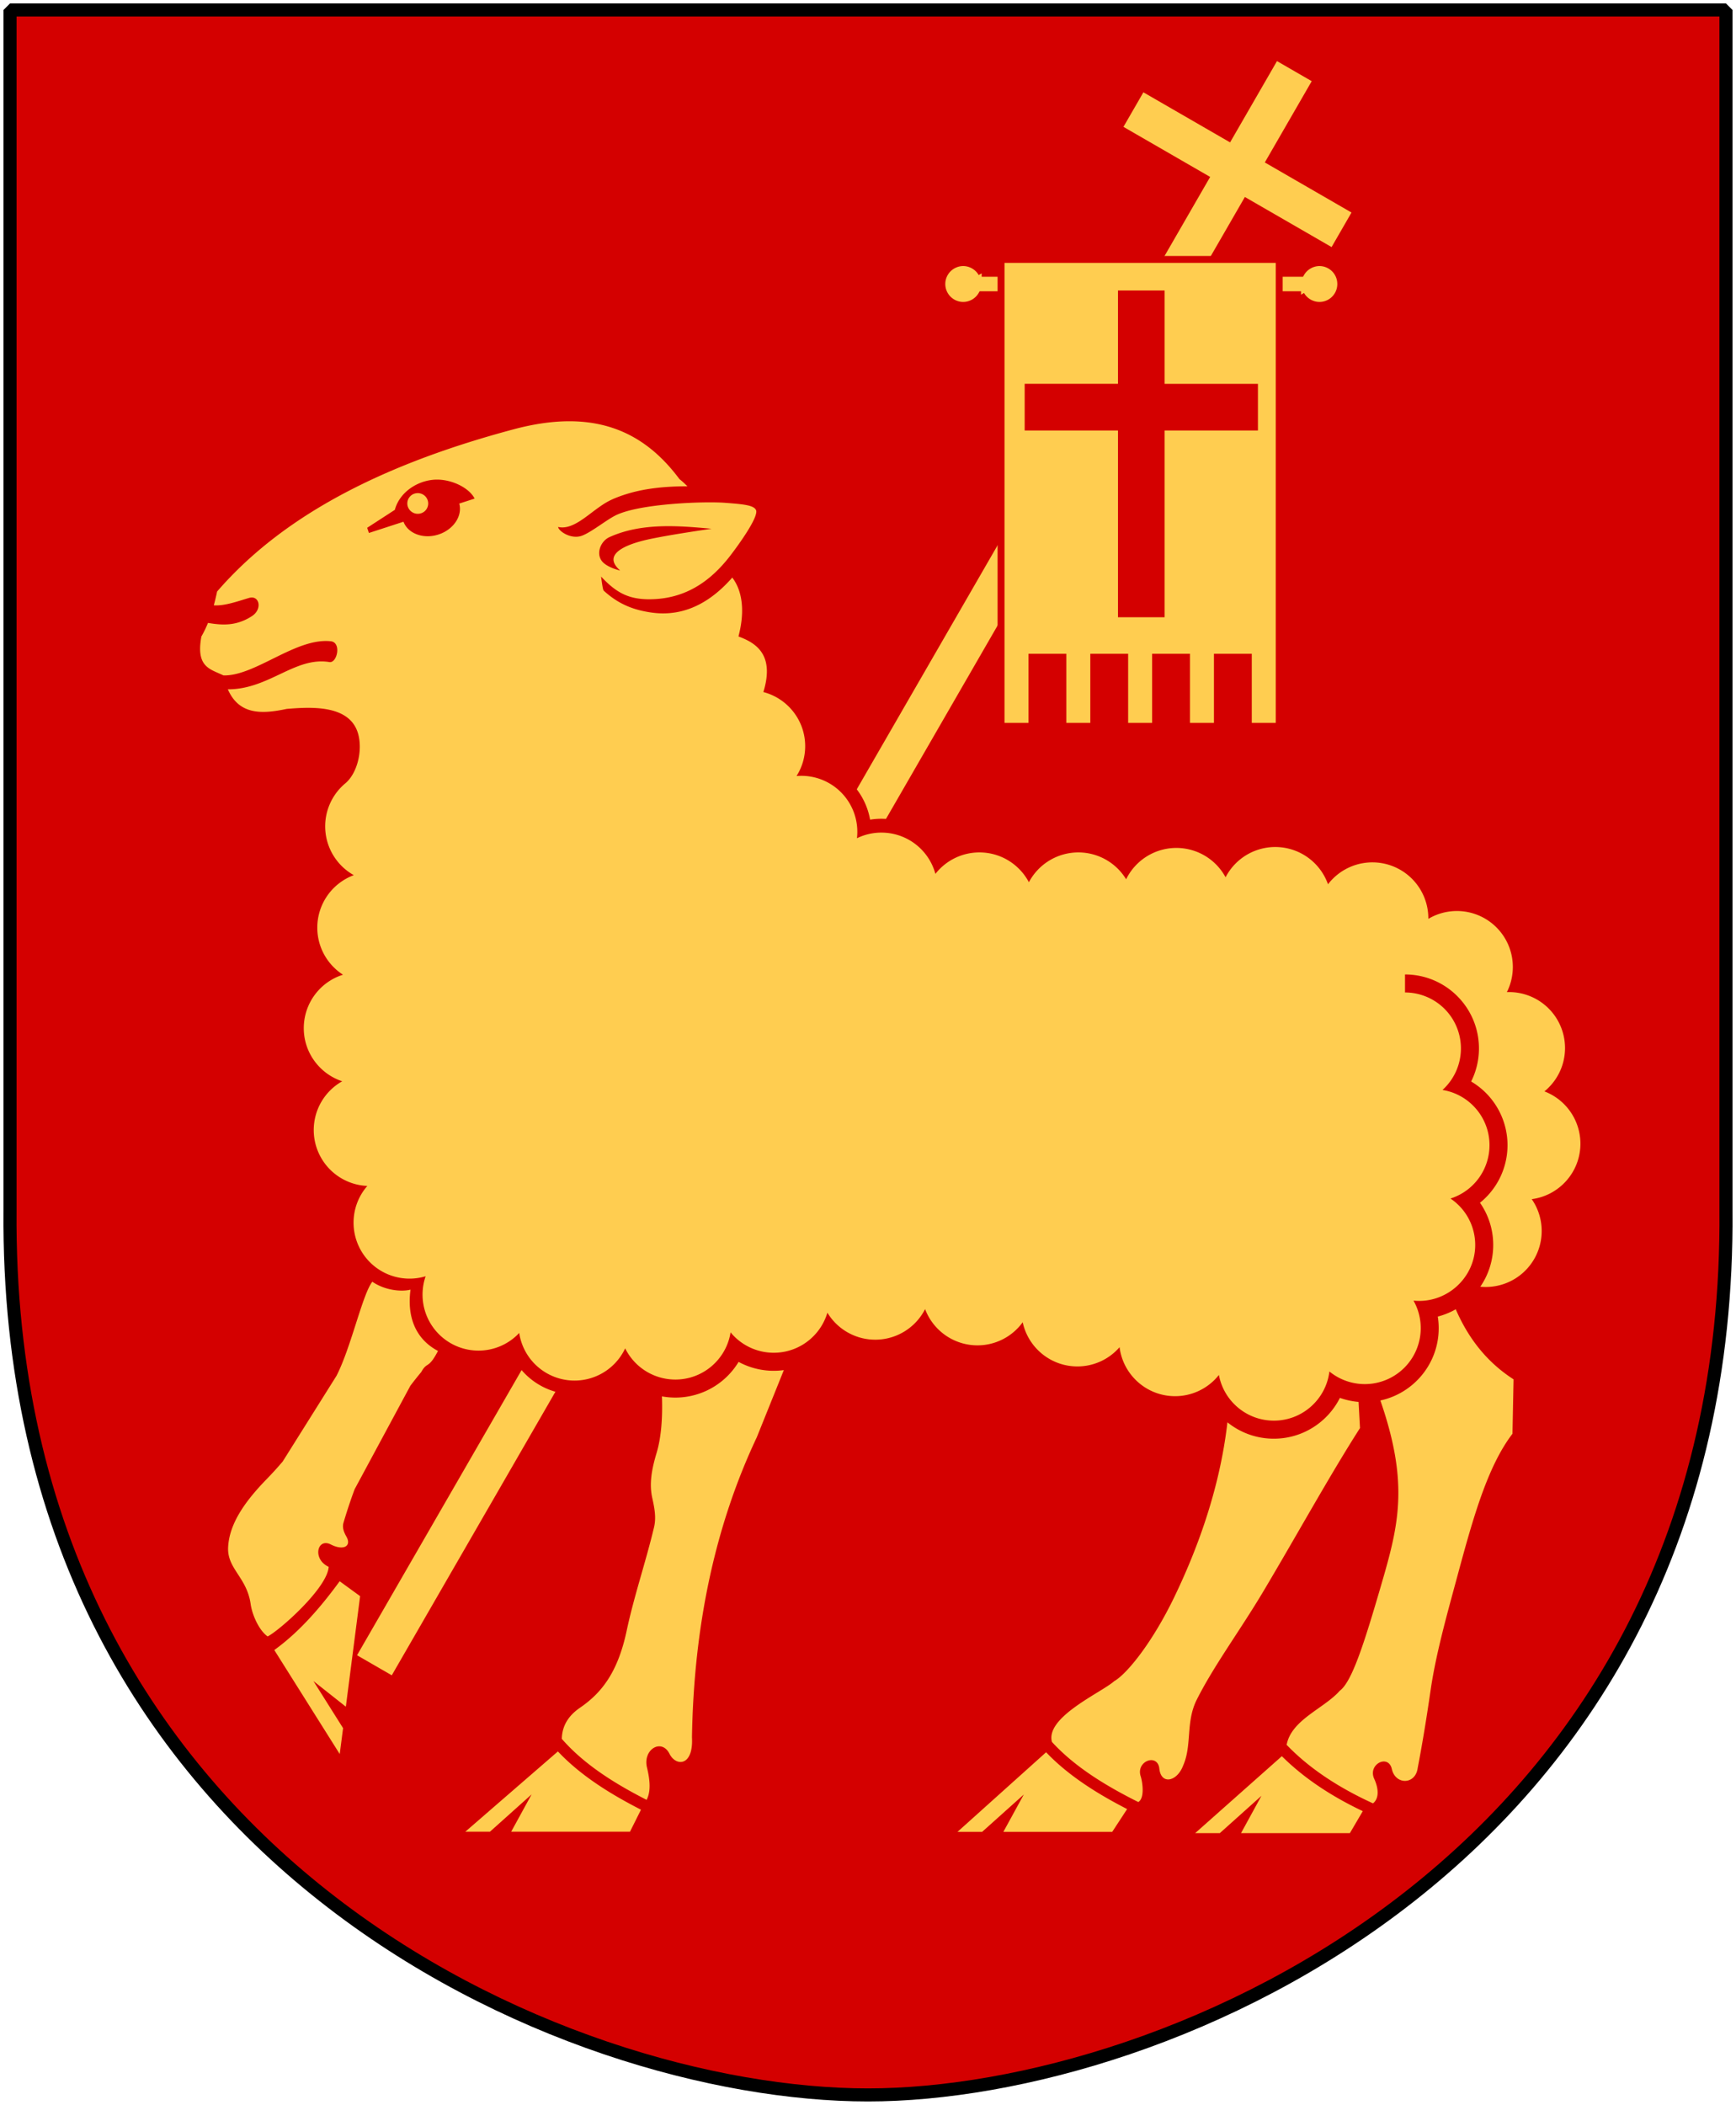
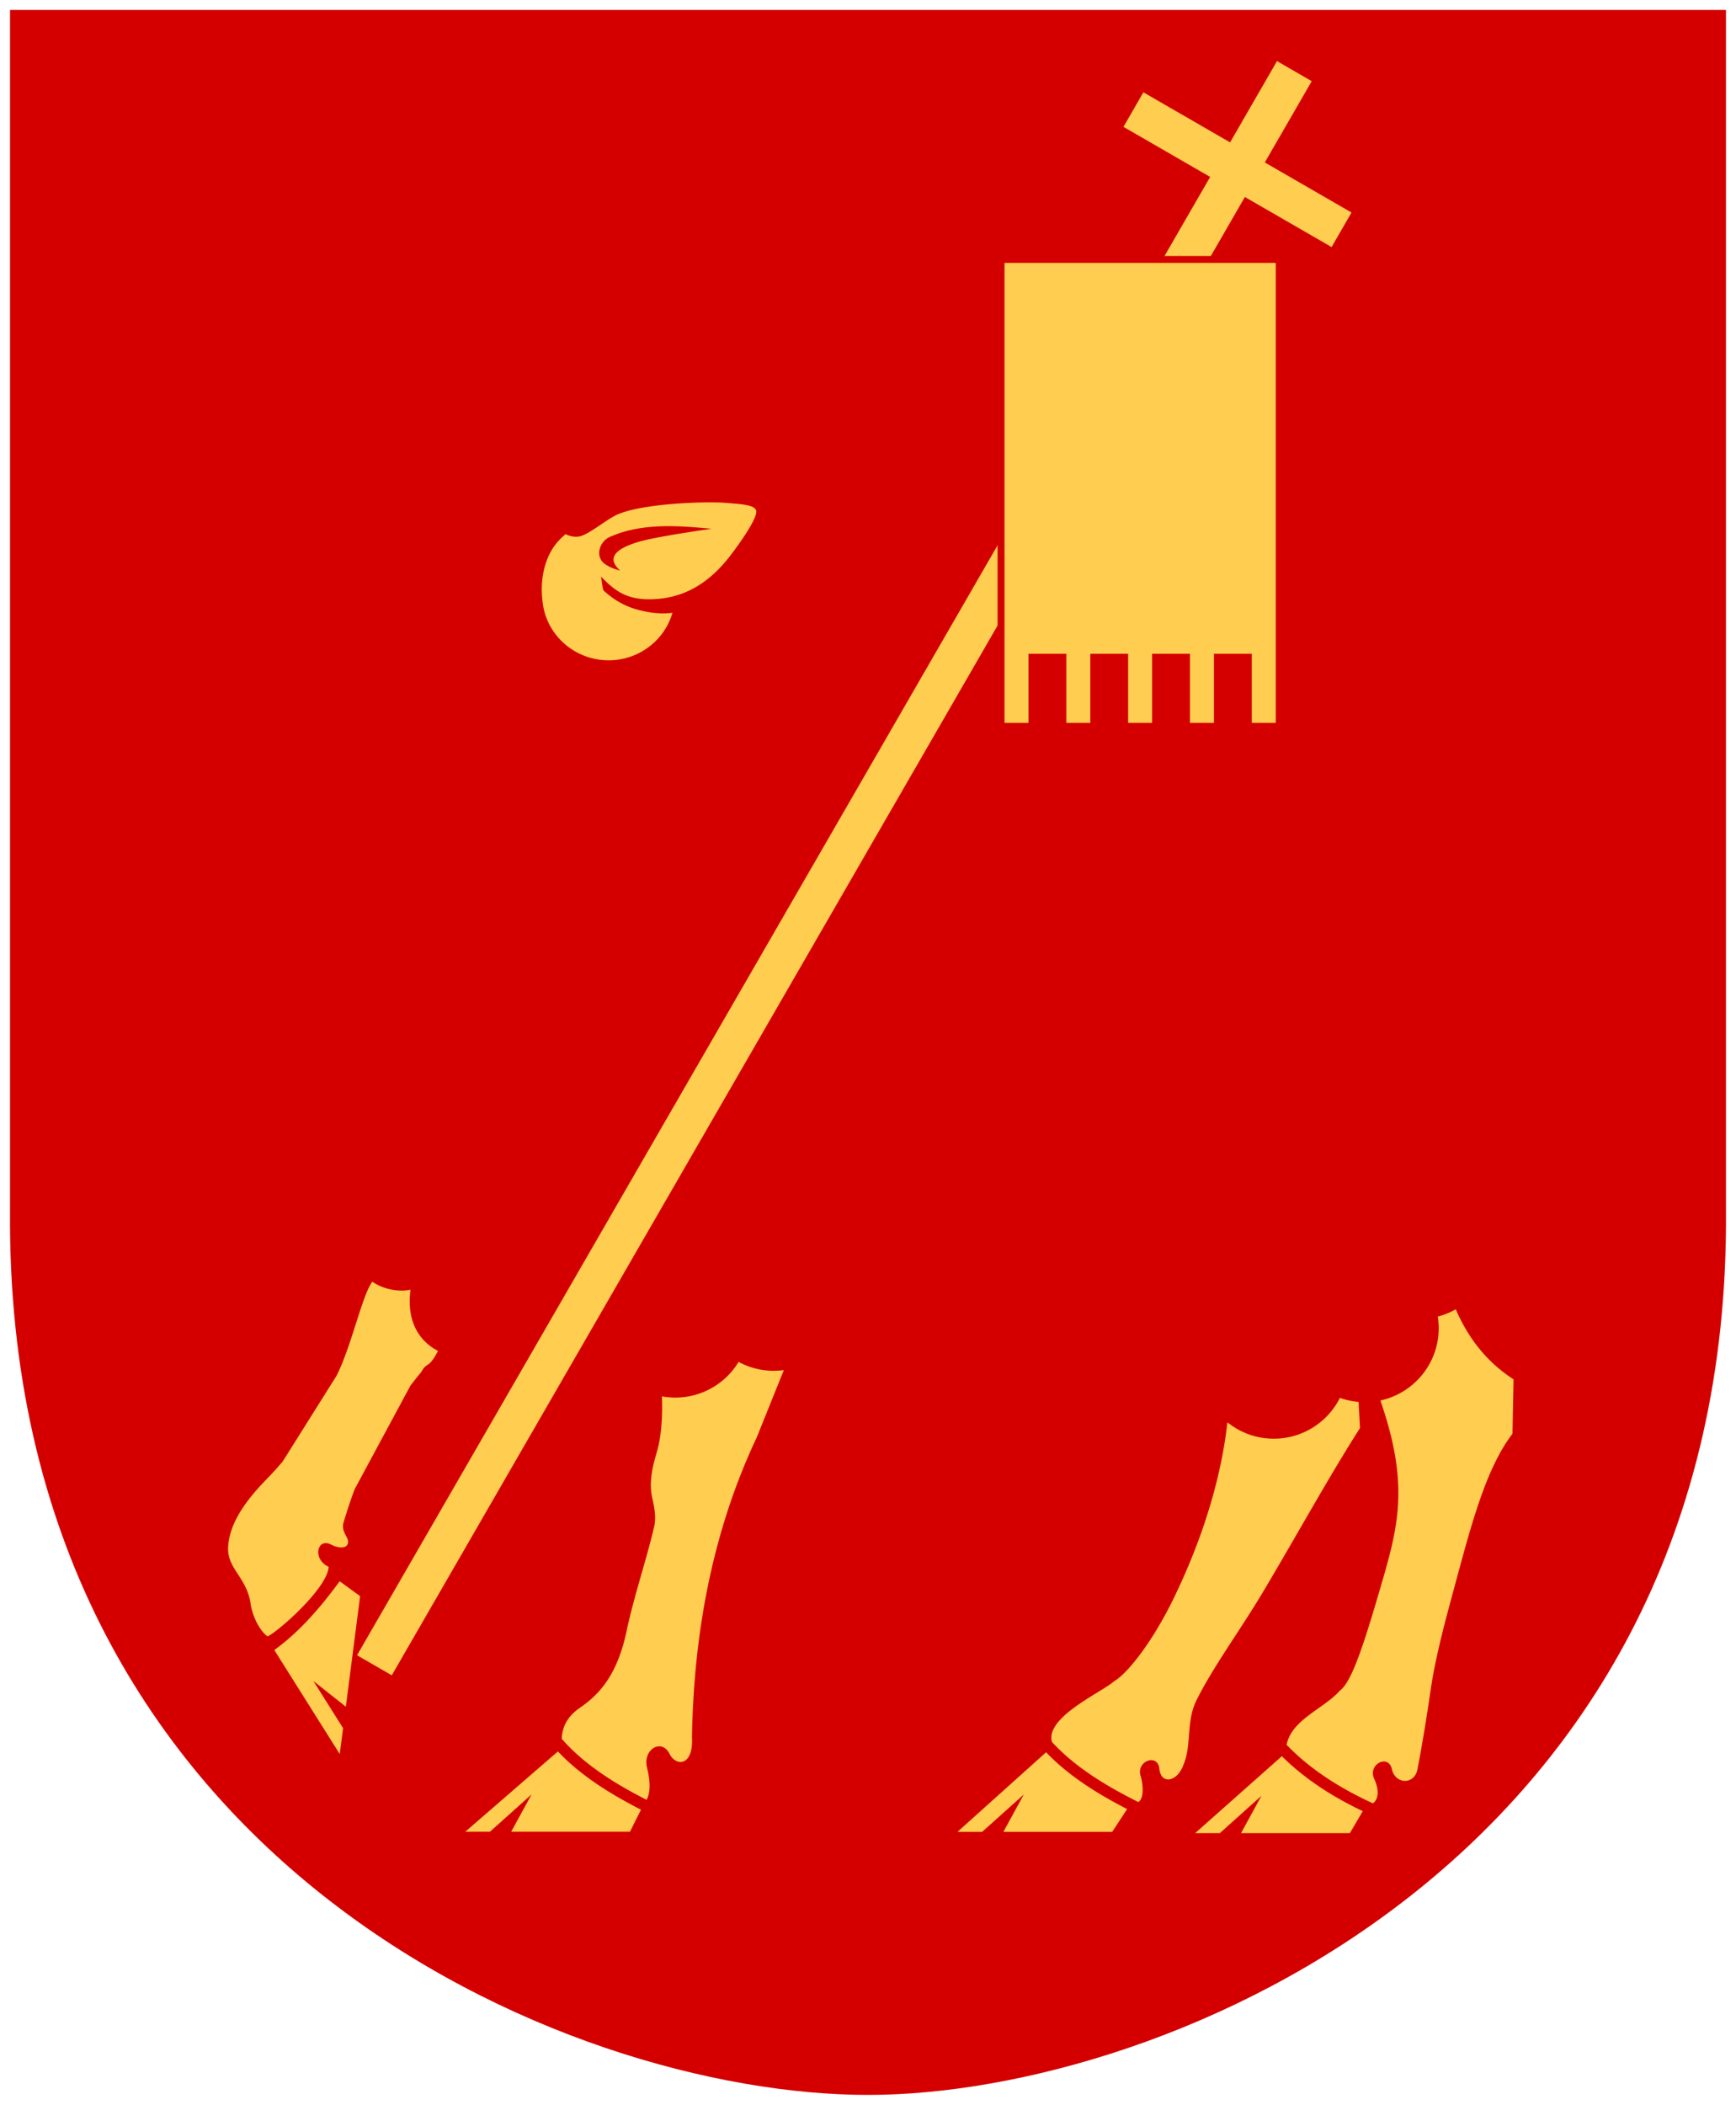
<svg xmlns="http://www.w3.org/2000/svg" version="1.0" width="251" height="304.2">
  <path d="M249.55 1.44H1.45v173.496c-.768 93.721 80.289 127.82 124.05 127.82 42.994 0 124.818-34.099 124.05-127.82V1.44z" style="fill:#d40000;stroke:none" />
  <g style="fill:#ffcd50;stroke:#d40000">
    <path d="m184.45 8.15-6.781 11.745-12.535-7.237-3.382 5.858 12.535 7.237L50.939 239.398l5.888 3.4L180.175 29.152l12.535 7.237 3.382-5.858-12.535-7.237 6.782-11.746-5.888-3.4z" />
-     <path d="M139.266 37.953a3.097 3.097 0 0 0-3.091 3.092 3.097 3.097 0 0 0 3.091 3.091 3.1 3.1 0 0 0 2.67-1.545h46.173a3.1 3.1 0 0 0 2.67 1.545 3.084 3.084 0 0 0 3.076-3.091 3.084 3.084 0 0 0-3.076-3.092 3.1 3.1 0 0 0-2.67 1.546h-46.173a3.1 3.1 0 0 0-2.67-1.546z" />
    <path d="M144.737 37.491h40.22v67.48h-4.468v-9.989h-4.47v9.988h-4.468v-9.988h-4.47v9.988h-4.468v-9.988h-4.469v9.988h-4.469v-9.988h-4.469v9.988h-4.469V37.491z" />
-     <path d="M148.15 55.47h13.492V41.98h6.746v13.492h13.491v6.745h-13.491V89.2h-6.746V62.216h-13.491v-6.745z" style="fill:#d40000;stroke:none" stroke="none" />
  </g>
  <g style="fill:#ffcd50;fill-rule:evenodd;stroke:none">
-     <path d="M82.239 195.588a8.087 8.087 0 0 1-15.32-2.226m40.8-80.515a8.088 8.088 0 0 1 8.032 9.017 8.06 8.06 0 0 1 3.54-.812 8.088 8.088 0 0 1 7.803 5.965" style="fill:none;stroke:#d40000;stroke-width:4" transform="translate(8.152 -.725)" />
    <path d="m49.12 253.493-9.46-15.032c3.685-2.66 6.772-6.275 9.452-9.941l2.955 2.154-2.063 15.976-4.689-3.708 4.288 6.807-.483 3.743zM67.278 264.715h3.563l6.022-5.392-2.954 5.392h17.178l1.59-3.18c-4.325-2.21-8.68-4.882-12.013-8.42zM195.172 264.925h-15.74l2.953-5.392-6.021 5.392H172.8l12.537-11.123c3.358 3.34 7.427 5.914 11.7 7.944zM160.812 264.735h-15.74l2.954-5.392-6.022 5.392h-3.563l12.809-11.5c3.27 3.43 7.499 6.043 11.714 8.21zM51.272 215.228a74.053 74.053 0 0 0-1.612 4.85c-.186.629.018 1.28.416 1.974.805 1.403-.416 2.09-2.242 1.155-1.977-1.013-2.707 2.129-.313 3.227-.17 3.067-7.154 9.233-8.827 10.064-1.263-.9-2.238-3.145-2.452-4.671-.544-3.88-3.41-5.105-3.26-8.21.174-3.6 2.701-6.902 5.591-9.873a50.149 50.149 0 0 0 2.3-2.528l7.782-12.391c2.118-4.125 3.75-11.79 5.18-13.589 1.893 1.295 4.27 1.46 5.518 1.143-.514 3.85.661 7.107 3.975 8.858-1.418 2.71-1.553 1.472-2.421 3.05a51.6 51.6 0 0 0-1.572 1.978zM199.583 202.395c4.818-1.037 8.433-5.323 8.433-10.45 0-.57-.046-1.131-.132-1.676.92-.238 1.79-.595 2.595-1.053 1.765 4.058 4.372 7.552 8.359 10.126l-.156 7.861c-3.788 4.941-5.908 12.968-8.184 21.377-1.415 5.225-2.923 10.654-3.657 15.712-.548 3.768-1.141 7.462-1.863 11.218-.318 2.441-3.22 2.467-3.736.157-.5-2.234-3.52-.698-2.552 1.404.692 1.505.685 2.885-.177 3.548-4.575-2.092-8.987-4.818-12.484-8.456.68-3.642 5.459-5.274 7.677-7.814 1.729-1.266 3.45-6.557 5.984-15.254 2.535-8.698 4.07-14.617-.107-26.7zM177.468 205.55a10.645 10.645 0 0 0 6.71 2.368c4.18 0 7.797-2.402 9.555-5.898.854.304 1.758.505 2.696.583l.207 3.781c-4.385 6.844-9.091 15.403-13.982 23.613-3.347 5.618-7.15 10.722-9.62 15.64-1.631 3.25-.656 6.56-1.976 9.538-.893 2.328-3.187 2.787-3.434.433-.238-2.277-3.414-1.101-2.697 1.099.238.73.634 3.131-.345 3.723-4.474-2.238-9.085-4.97-12.484-8.683-1.01-3.602 7.222-7.175 8.997-8.785 1.863-1.058 5.515-5.598 8.645-12.064s6.59-15.383 7.728-25.349zM94.297 216.432c.305 1.397.614 2.824.268 4.28-1.196 5.03-2.888 9.926-3.963 14.982-1.29 6.06-3.671 9-6.738 11.102-1.705 1.168-2.596 2.648-2.634 4.504 3.277 3.766 7.808 6.544 12.26 8.813.608-1.17.523-2.721.055-4.674-.627-2.615 2.112-4.266 3.26-1.972.928 1.853 3.478 1.814 3.244-2.391.267-16.23 3.387-30.676 9.363-43.34l3.92-9.732a10.638 10.638 0 0 1-6.541-1.185 10.689 10.689 0 0 1-11.085 4.983c.104 2.926-.069 5.837-.776 8.188-.707 2.35-1.073 4.419-.633 6.442z" />
-     <path d="M205.418 191.946a8.088 8.088 0 0 1-13.206 6.258c-.485 4.002-3.893 7.106-8.026 7.106-3.958 0-7.253-2.846-7.95-6.603a8.071 8.071 0 0 1-6.337 3.067c-4.123 0-7.529-3.09-8.025-7.08a8.065 8.065 0 0 1-6.099 2.781c-3.881 0-7.126-2.738-7.907-6.387a8.073 8.073 0 0 1-6.543 3.34 8.092 8.092 0 0 1-7.57-5.237 8.086 8.086 0 0 1-14.127.516c-.99 3.347-4.087 5.792-7.754 5.792a8.075 8.075 0 0 1-6.243-2.948c-.608 3.864-3.952 6.821-7.986 6.821a8.092 8.092 0 0 1-7.254-4.509 8.087 8.087 0 0 1-15.32-2.225 8.062 8.062 0 0 1-5.891 2.551 8.088 8.088 0 0 1-8.086-8.086c0-.932.156-1.827.446-2.66a8.088 8.088 0 0 1-10.42-7.742c0-2.032.751-3.89 1.989-5.311a8.087 8.087 0 0 1-7.747-8.078 8.088 8.088 0 0 1 4.118-7.047c-3.226-1.063-5.558-4.099-5.558-7.68a8.094 8.094 0 0 1 5.671-7.72 8.08 8.08 0 0 1-3.717-6.802 8.094 8.094 0 0 1 5.28-7.586 8.084 8.084 0 0 1-1.237-13.261c1.65-1.374 2.478-4.438 1.935-6.873-1.016-4.554-6.812-4.183-10.398-3.893-3.577.764-6.88.898-8.513-2.83 5.944.017 9.719-4.758 14.68-3.94 1.124.185 1.787-2.833.208-3.005-5.051-.552-10.902 5.038-15.52 4.936-1.9-.926-4.022-1.146-3.192-5.63.365-.632.68-1.287.952-1.96 1.974.33 4.063.51 6.353-.98 1.57-1.018 1.072-3.062-.406-2.631-1.495.433-3.537 1.193-5.104 1.07a38.3 38.3 0 0 0 .477-1.996c10.202-11.792 25.546-18.806 42.83-23.43 11.475-3.075 18.739.093 24.021 7.19 3.515 2.755 5.946 8.45 6.716 13.305 1.838 1.42 3.102 4.552 1.812 9.433 2.559.937 5.258 2.647 3.602 8.033 3.477.905 6.045 4.063 6.045 7.822 0 1.587-.46 3.067-1.25 4.316a8.088 8.088 0 0 1 8.736 8.987 8.06 8.06 0 0 1 3.539-.813 8.088 8.088 0 0 1 7.803 5.965 8.075 8.075 0 0 1 6.369-3.1c3.1 0 5.792 1.745 7.149 4.308a8.087 8.087 0 0 1 7.152-4.308 8.08 8.08 0 0 1 6.906 3.88 8.089 8.089 0 0 1 14.38-.288 8.088 8.088 0 0 1 14.808 1.01 8.088 8.088 0 0 1 14.507 4.917v.081a8.088 8.088 0 0 1 11.355 10.59 8.088 8.088 0 0 1 8.408 8.08c-.001 2.527-1.162 4.781-2.977 6.264a8.094 8.094 0 0 1 5.203 7.557c0 4.109-3.07 7.502-7.038 8.017a8.088 8.088 0 0 1-7.437 12.654 10.631 10.631 0 0 0 1.868-6.033c0-2.269-.709-4.37-1.914-6.1a10.684 10.684 0 0 0-1.278-17.523 10.65 10.65 0 0 0 1.128-4.78c0-5.903-4.787-10.69-10.69-10.69v2.603a8.087 8.087 0 0 1 5.417 14.089c3.852.617 6.798 3.956 6.798 7.982a8.094 8.094 0 0 1-5.64 7.71 8.077 8.077 0 0 1 3.575 6.709c0 4.785-4.206 8.526-8.922 8.044a8.086 8.086 0 0 1 1.046 3.981z" />
    <path d="M87.993 95.427c-4.8 0-8.779-3.467-9.483-7.99-.42-2.7-.128-5.612 1.275-7.972 2.383-4.015 9.102-6.21 13.376-7.077 4.482-.91 10.552-1.063 12.873-.857 2.758.233 4.352.398 4.647 1.264.366 1.273-3.075 6.407-4.08 7.824-2.433 3.427-5.355 5.908-9.122 6.787-.69 4.539-4.674 8.021-9.486 8.021z" />
    <path d="M103.15 75.653c1.833-3.7-1.603-4.075-6.154-4.398-4.744-.336-10.171-.577-14.871.97-2.053.677-2.807 1.19-3.832 1.92-1.822 1.298-3.802 3.189-5.75 2.735.06.599 1.83 1.817 3.39 1.285 1.37-.481 3.538-2.274 4.947-2.97 3.496-1.715 12.917-2.038 15.884-1.798 2.616.2 4.129.341 4.408 1.084.348 1.094-2.917 5.503-3.87 6.72-2.882 3.675-6.486 6.086-11.474 6.13-3.21.027-4.964-1.04-7.078-3.285.157 1.083.257 1.908.388 2.043 2.263 2.07 4.457 2.777 6.677 3.128 8.775 1.39 14.057-6.948 17.335-13.564zm-8.414 1.49s-5.755.802-9.17 1.539c-1.524.345-7.264 1.707-4.048 4.496 0 0-1.554-.338-2.416-1.117-1.204-1.092-.507-3.087.87-3.714 4.595-2.084 9.905-1.662 14.764-1.204zM54.5 70.063c-2.462.216-4.909 1.883-5.563 4.343l-4 2.594.25.75 5-1.625c.652 1.72 2.885 2.552 5.063 1.844 2.18-.708 3.488-2.693 3-4.469l2.219-.719c-.775-1.58-3.5-2.936-5.969-2.719zM52.094 72a1.505 1.505 0 0 1 1.593 1.031 1.487 1.487 0 0 1-.968 1.875 1.521 1.521 0 0 1-1.907-.969A1.488 1.488 0 0 1 52.094 72z" style="fill:#d40000" transform="translate(8.152 -.725)" />
  </g>
-   <path d="M249.55 1.44H1.45v173.496c-.768 93.721 80.289 127.82 124.05 127.82 42.994 0 124.818-34.099 124.05-127.82V1.44z" style="fill:none;stroke:#000;stroke-width:1.888;stroke-linejoin:bevel" />
</svg>